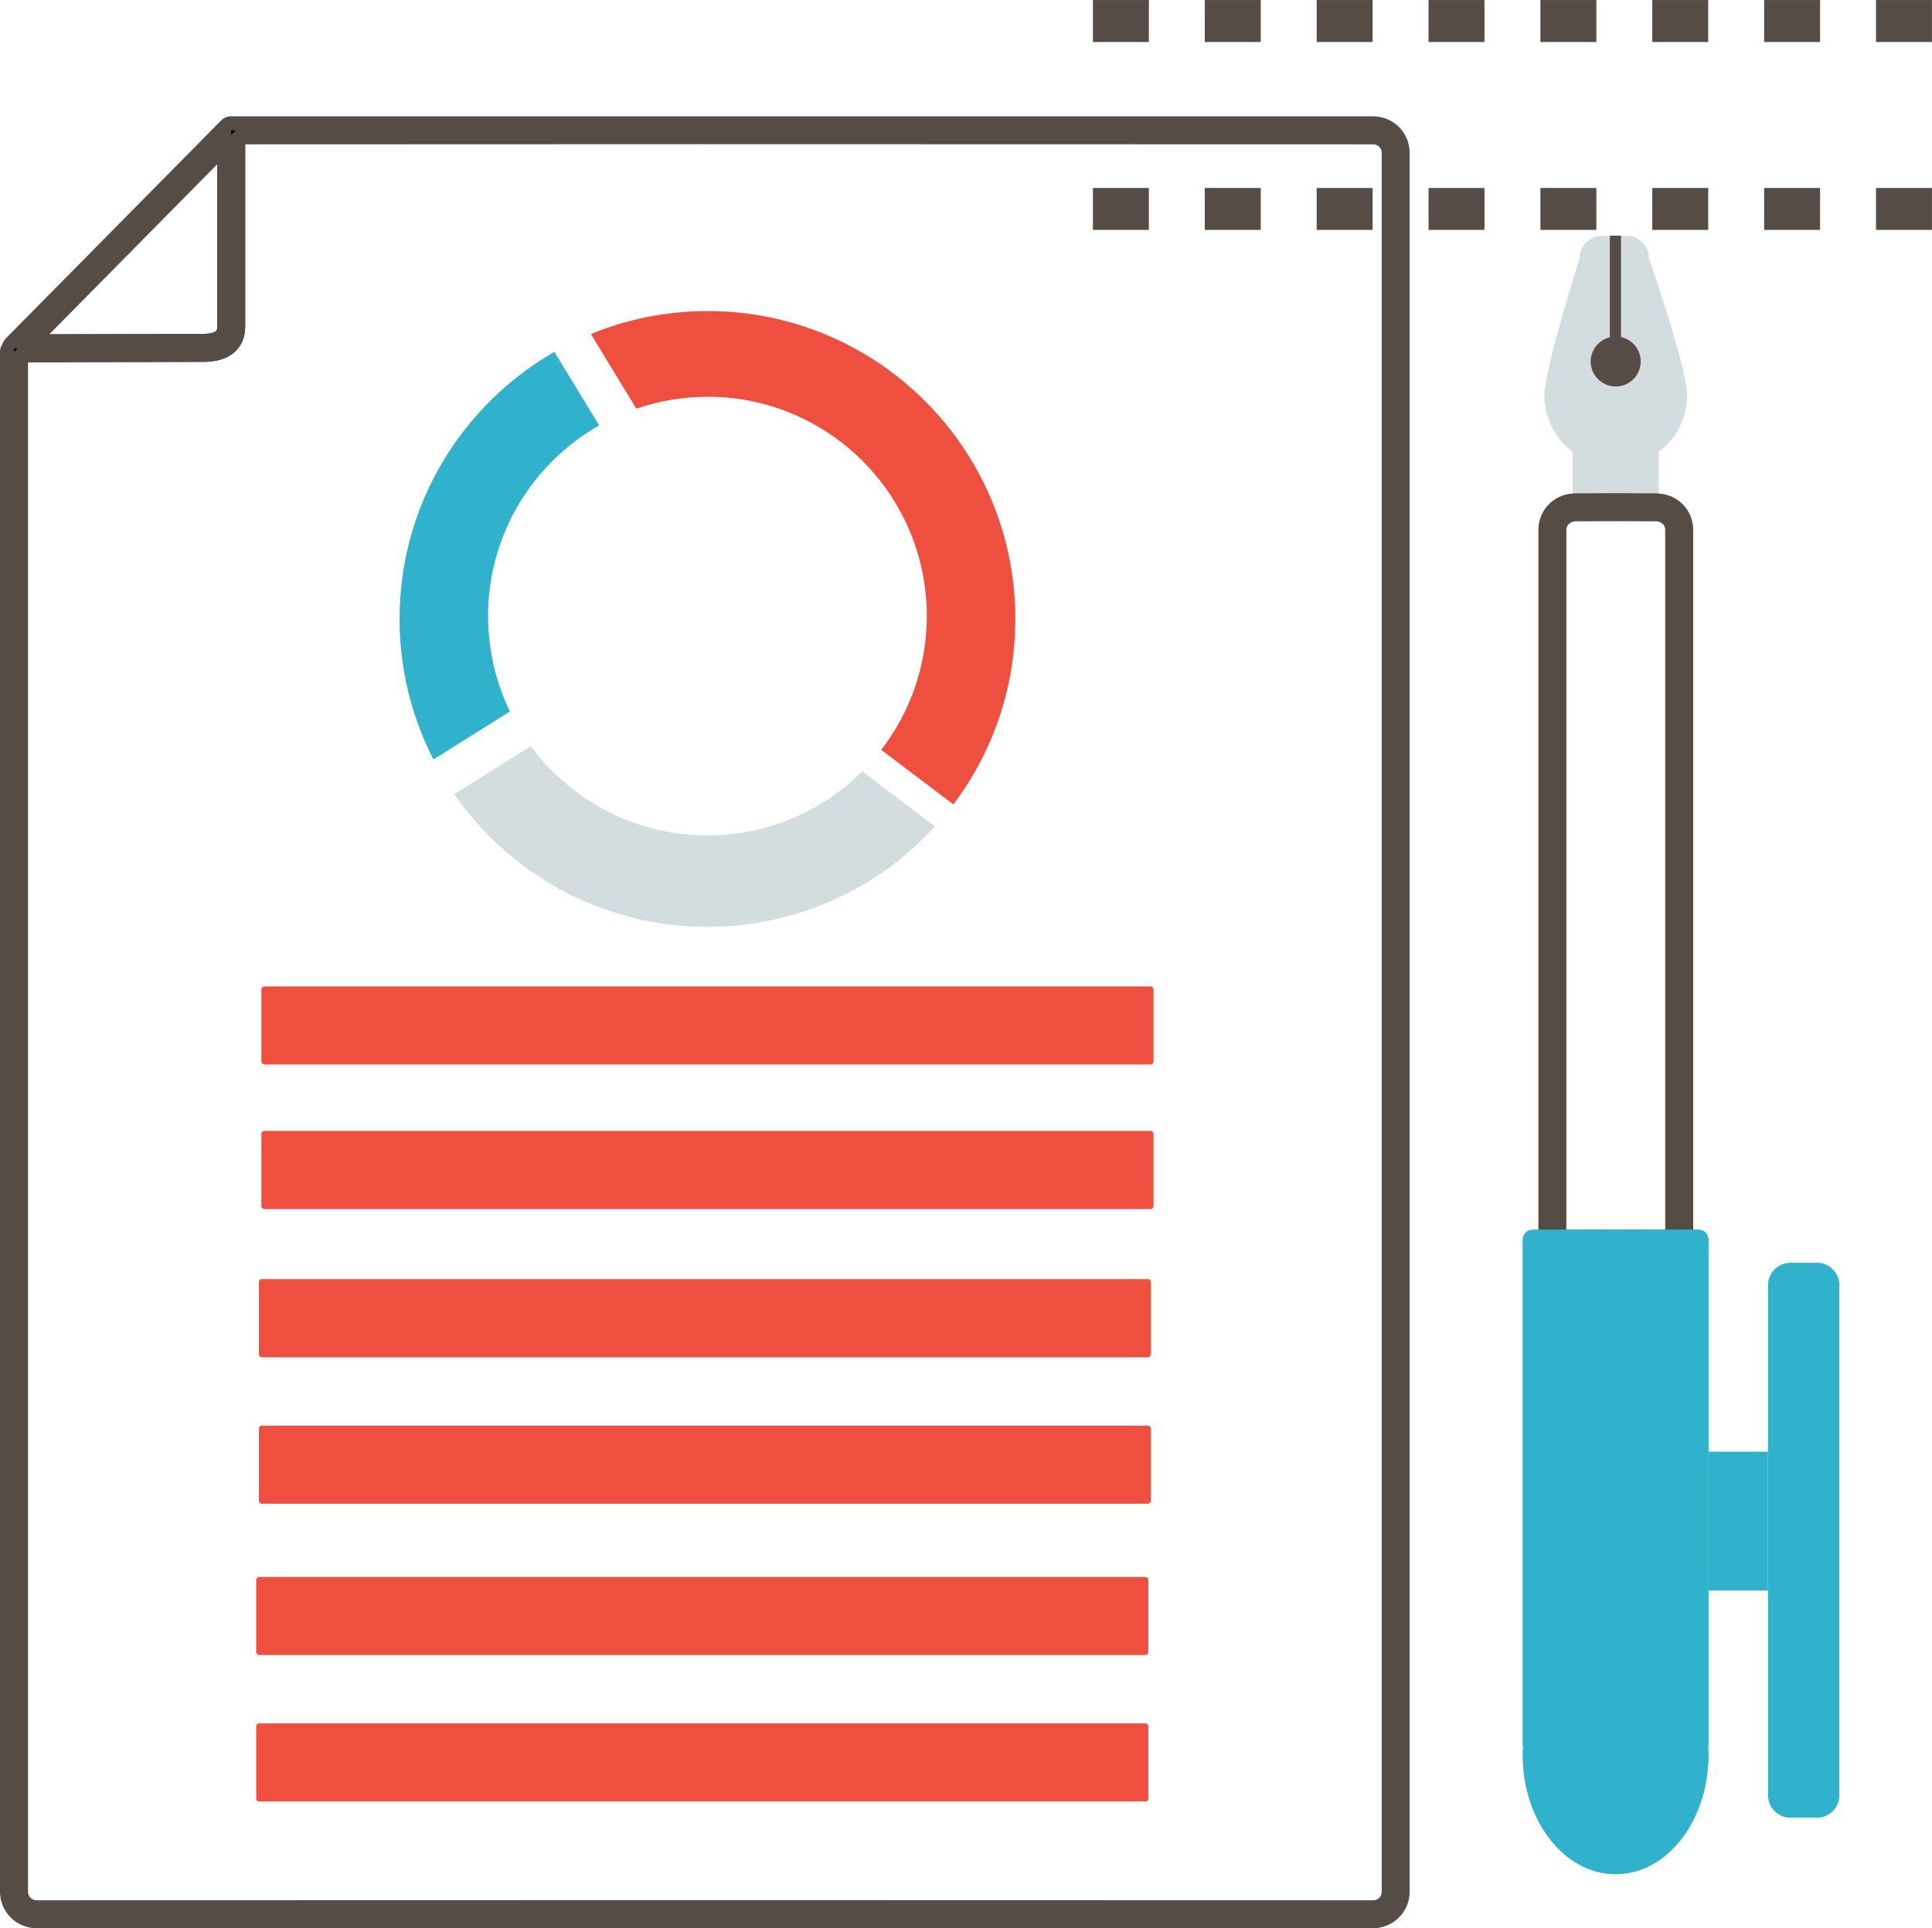
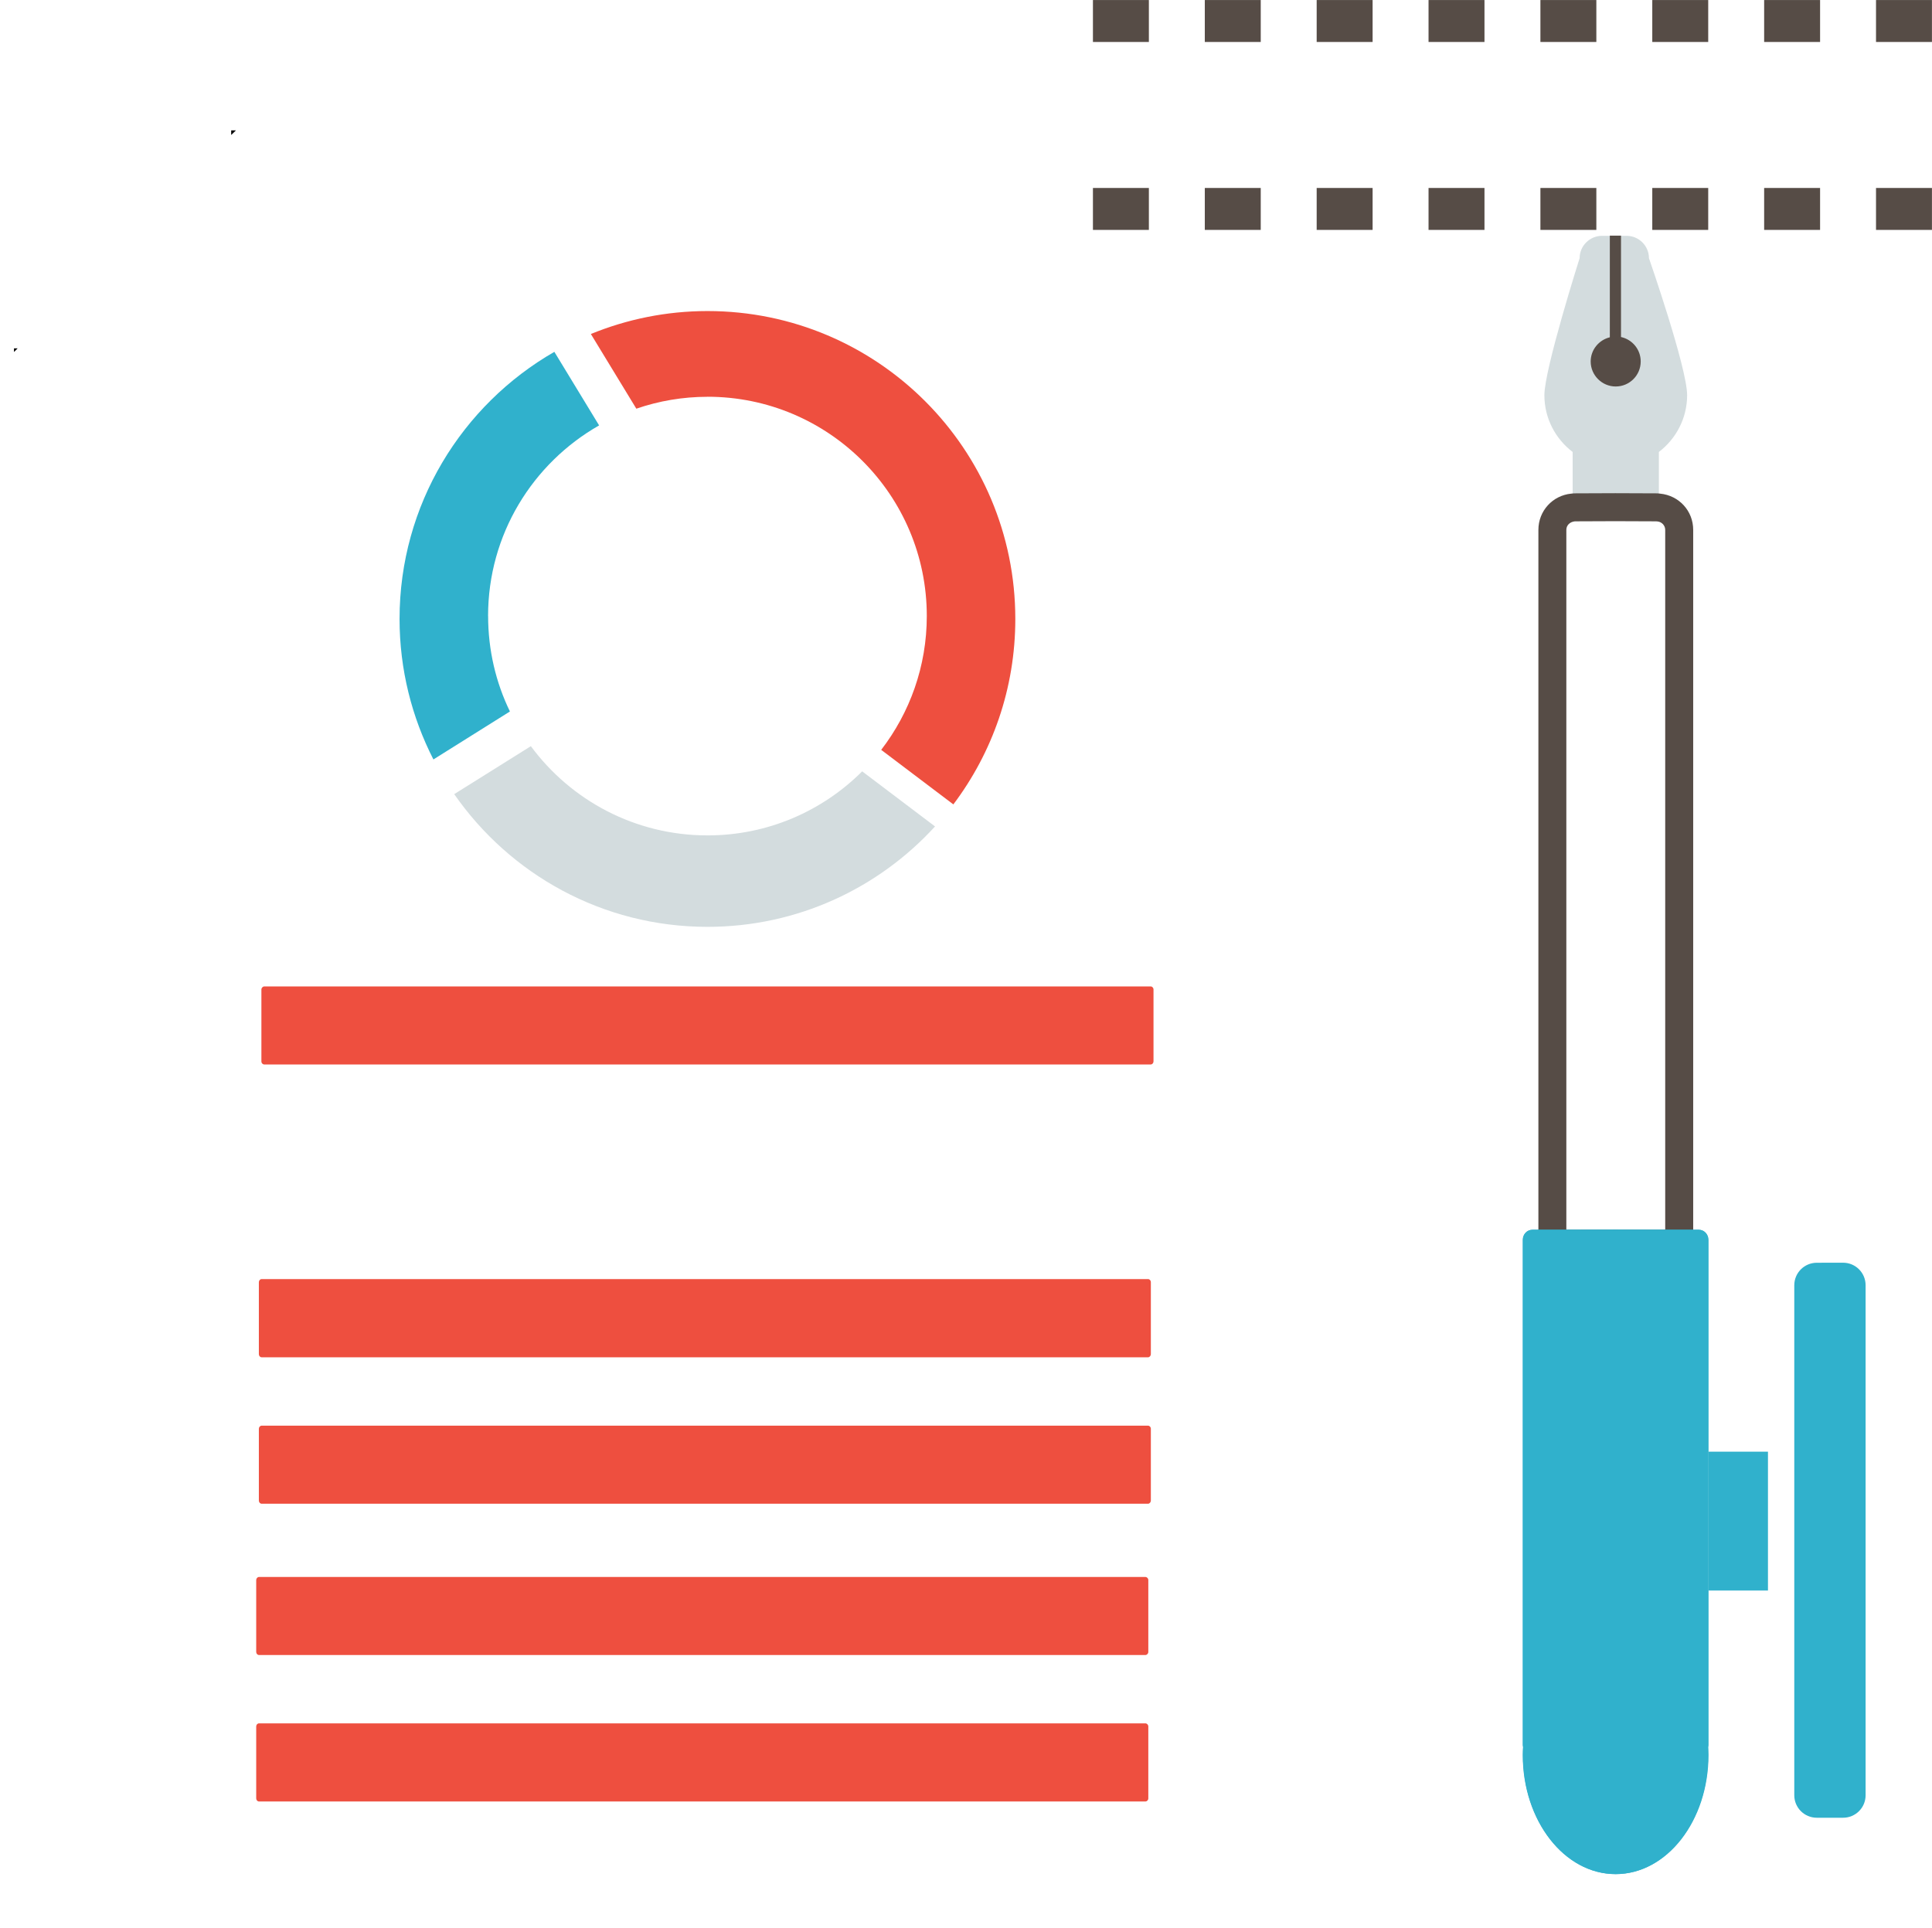
<svg xmlns="http://www.w3.org/2000/svg" xmlns:ns1="http://www.inkscape.org/namespaces/inkscape" xmlns:ns2="http://sodipodi.sourceforge.net/DTD/sodipodi-0.dtd" width="48.736mm" height="48.644mm" viewBox="0 0 48.736 48.644" version="1.1" id="svg4691" ns1:version="0.92.4 (5da689c313, 2019-01-14)" ns2:docname="content-creation.svg">
  <defs id="defs4685" />
  <g ns1:label="Layer 1" ns1:groupmode="layer" id="layer1" transform="translate(-81.465,-124.511)">
-     <path d="m 86.944,128.656 -4.233,4.286 3.814,-0.007 h 0.004 c 0.279,0.007 0.374,-0.064 0.388,-0.074 0.007,-0.007 0.028,-0.032 0.028,-0.127 z m -5.08,4.995 c -0.141,0 -0.272,-0.085 -0.325,-0.219 -0.056,-0.131 -0.025,-0.282 0.074,-0.385 l 5.433,-5.5 c 0.102,-0.102 0.254,-0.131 0.385,-0.078 0.134,0.056 0.219,0.183 0.219,0.328 v 4.935 c 0,0.261 -0.081,0.473 -0.24,0.628 -0.194,0.194 -0.494,0.289 -0.889,0.279 l -4.657,0.011 v 0" style="fill:#564c46;fill-opacity:1;fill-rule:nonzero;stroke:none;stroke-width:0.035" id="path1044" ns1:connector-curvature="0" />
-     <path d="m 99.242,172.446 16.863,0.004 c 0.12,0 0.215,-0.096 0.215,-0.214 v -43.872 c 0,-0.116 -0.095,-0.212 -0.215,-0.212 v 0 l -16.863,-0.004 -11.592,0.004 v 4.597 c 0,0.254 -0.078,0.462 -0.236,0.617 -0.194,0.191 -0.476,0.286 -0.885,0.275 l -4.357,0.011 v 38.584 c 0,0.118 0.095,0.214 0.215,0.214 z m 16.863,0.709 -16.863,-0.004 -16.856,0.004 c -0.508,0 -0.921,-0.412 -0.921,-0.92 v -38.845 c 0,-0.092 0.035,-0.183 0.102,-0.247 l 0.095,-0.095 c 0.064,-0.067 0.155,-0.102 0.247,-0.102 l 4.621,-0.011 c 0.293,0.007 0.374,-0.06 0.388,-0.074 0.018,-0.018 0.025,-0.057 0.025,-0.113 v -4.833 c 0,-0.092 0.039,-0.183 0.102,-0.247 l 0.12,-0.12 c 0.067,-0.067 0.159,-0.102 0.25,-0.102 h 28.688 c 0.508,0 0.921,0.409 0.921,0.917 v 43.872 c 0,0.507 -0.413,0.92 -0.921,0.92" style="fill:#564c46;fill-opacity:1;fill-rule:nonzero;stroke:none;stroke-width:0.035" id="path1046" ns1:connector-curvature="0" />
    <path d="m 110.562,151.287 c 0,0.046 -0.032,0.078 -0.071,0.078 H 88.133 c -0.039,0 -0.074,-0.032 -0.074,-0.078 v -1.813 c 0,-0.042 0.035,-0.078 0.074,-0.078 h 22.359 c 0.039,0 0.071,0.035 0.071,0.078 v 1.813" style="fill:#ee4f3f;fill-opacity:1;fill-rule:nonzero;stroke:none;stroke-width:0.035" id="path1048" ns1:connector-curvature="0" />
-     <path d="m 110.562,154.935 c 0,0.042 -0.032,0.078 -0.071,0.078 H 88.133 c -0.039,0 -0.074,-0.035 -0.074,-0.078 v -1.817 c 0,-0.042 0.035,-0.078 0.074,-0.078 h 22.359 c 0.039,0 0.071,0.035 0.071,0.078 v 1.817" style="fill:#ee4f3f;fill-opacity:1;fill-rule:nonzero;stroke:none;stroke-width:0.035" id="path1050" ns1:connector-curvature="0" />
    <path d="m 110.495,158.674 c 0,0.042 -0.032,0.078 -0.071,0.078 H 88.066 c -0.039,0 -0.071,-0.035 -0.071,-0.078 v -1.817 c 0,-0.042 0.032,-0.078 0.071,-0.078 h 22.359 c 0.039,0 0.071,0.035 0.071,0.078 v 1.817" style="fill:#ee4f3f;fill-opacity:1;fill-rule:nonzero;stroke:none;stroke-width:0.035" id="path1052" ns1:connector-curvature="0" />
    <path d="m 110.495,162.368 c 0,0.042 -0.032,0.078 -0.071,0.078 H 88.066 c -0.039,0 -0.071,-0.035 -0.071,-0.078 v -1.813 c 0,-0.042 0.032,-0.078 0.071,-0.078 h 22.359 c 0.039,0 0.071,0.035 0.071,0.078 v 1.813" style="fill:#ee4f3f;fill-opacity:1;fill-rule:nonzero;stroke:none;stroke-width:0.035" id="path1054" ns1:connector-curvature="0" />
    <path d="m 110.432,166.185 c 0,0.042 -0.035,0.078 -0.074,0.078 H 87.999 c -0.039,0 -0.071,-0.035 -0.071,-0.078 v -1.813 c 0,-0.042 0.032,-0.078 0.071,-0.078 h 22.359 c 0.039,0 0.074,0.035 0.074,0.078 v 1.813" style="fill:#ee4f3f;fill-opacity:1;fill-rule:nonzero;stroke:none;stroke-width:0.035" id="path1056" ns1:connector-curvature="0" />
    <path d="m 110.432,169.88 c 0,0.043 -0.035,0.078 -0.074,0.078 H 87.999 c -0.039,0 -0.071,-0.035 -0.071,-0.078 v -1.815 c 0,-0.043 0.032,-0.078 0.071,-0.078 h 22.359 c 0.039,0 0.074,0.035 0.074,0.078 v 1.815" style="fill:#ee4f3f;fill-opacity:1;fill-rule:nonzero;stroke:none;stroke-width:0.035" id="path1058" ns1:connector-curvature="0" />
    <path d="m 99.312,145.586 c -1.827,0 -3.447,-0.885 -4.456,-2.251 l -1.933,1.21 c 1.404,2.021 3.739,3.348 6.389,3.348 2.272,0 4.318,-0.977 5.74,-2.533 l -1.838,-1.39 c -0.998,0.998 -2.378,1.616 -3.902,1.616" style="fill:#d3dcde;fill-opacity:1;fill-rule:nonzero;stroke:none;stroke-width:0.035" id="path1060" ns1:connector-curvature="0" />
    <path d="m 99.312,134.52 c 3.055,0 5.532,2.477 5.532,5.532 0,1.27 -0.43,2.441 -1.15,3.376 l 1.82,1.376 c 0.981,-1.302 1.563,-2.921 1.563,-4.678 0,-4.29 -3.475,-7.768 -7.765,-7.768 -1.041,0 -2.036,0.208 -2.942,0.579 l 1.147,1.884 c 0.564,-0.194 1.168,-0.3 1.796,-0.3" style="fill:#ee4f3f;fill-opacity:1;fill-rule:nonzero;stroke:none;stroke-width:0.035" id="path1062" ns1:connector-curvature="0" />
    <path d="m 93.777,140.051 c 0,-2.06 1.129,-3.856 2.801,-4.808 l -1.129,-1.856 c -2.332,1.341 -3.905,3.856 -3.905,6.738 0,1.277 0.31,2.48 0.854,3.545 l 1.93,-1.21 c -0.353,-0.727 -0.55,-1.545 -0.55,-2.409" style="fill:#30b1cc;fill-opacity:1;fill-rule:nonzero;stroke:none;stroke-width:0.035" id="path1064" ns1:connector-curvature="0" />
    <path d="m 123.255,137.31 c 0.021,0 0.039,0.004 0.056,0.007 v -1.404 c 0.43,-0.328 0.713,-0.847 0.713,-1.432 0,-0.691 -0.963,-3.457 -0.963,-3.457 0,-0.31 -0.254,-0.564 -0.564,-0.564 h -0.617 c -0.314,0 -0.568,0.254 -0.568,0.564 0,0 -0.889,2.798 -0.889,3.457 0,0.586 0.282,1.104 0.713,1.432 v 1.404 c 0.018,-0.004 0.035,-0.007 0.056,-0.007 h 2.064" style="fill:#d3dcde;fill-opacity:1;fill-rule:nonzero;stroke:none;stroke-width:0.035" id="path1066" ns1:connector-curvature="0" />
    <path d="m 122.215,137.659 -1.023,0.004 c -0.134,0.014 -0.215,0.106 -0.215,0.215 V 155.535 l 1.238,-0.004 1.256,0.004 v -17.657 c 0,-0.109 -0.085,-0.201 -0.194,-0.212 l -0.035,-0.003 z m 1.609,18.581 h -0.31 v 0 l -1.298,-0.004 -1.591,0.004 c -0.194,0 -0.353,-0.159 -0.353,-0.353 V 137.878 c 0,-0.476 0.356,-0.868 0.829,-0.914 0.035,-0.004 0.06,-0.007 0.092,-0.007 l 1.023,-0.004 1.044,0.004 c 0.025,0 0.053,0.004 0.081,0.007 0.48,0.046 0.836,0.437 0.836,0.914 v 18.009 c 0,0.194 -0.159,0.353 -0.353,0.353" style="fill:#564c46;fill-opacity:1;fill-rule:nonzero;stroke:none;stroke-width:0.035" id="path1068" ns1:connector-curvature="0" />
    <path d="m 122.356,133.013 v -2.558 h -0.282 v 2.565 c -0.275,0.067 -0.483,0.314 -0.483,0.61 0,0.349 0.286,0.631 0.631,0.631 0.349,0 0.631,-0.282 0.631,-0.631 0,-0.303 -0.212,-0.554 -0.497,-0.617" style="fill:#564c46;fill-opacity:1;fill-rule:nonzero;stroke:none;stroke-width:0.035" id="path1070" ns1:connector-curvature="0" />
    <path d="m 124.564,161.133 v 3.503 h 1.499 v -3.503 h -1.499" style="fill:#30b1cc;fill-opacity:1;fill-rule:nonzero;stroke:none;stroke-width:0.035" id="path1072" ns1:connector-curvature="0" />
    <path d="m 124.324,155.535 h -4.202 c -0.131,0 -0.24,0.113 -0.24,0.254 v 12.742 c 0,0.019 0.004,0.037 0.007,0.054 -0.004,0.067 -0.007,0.133 -0.007,0.2 0,1.659 1.048,3.005 2.342,3.005 1.291,0 2.339,-1.345 2.339,-3.005 0,-0.067 -0.004,-0.133 -0.007,-0.2 0.003,-0.017 0.007,-0.035 0.007,-0.054 v -3.894 -3.503 -5.345 c 0,-0.141 -0.109,-0.254 -0.24,-0.254" style="fill:#30b1cc;fill-opacity:1;fill-rule:nonzero;stroke:none;stroke-width:0.035" id="path1074" ns1:connector-curvature="0" />
    <path d="m 124.317,155.535 h -0.811 l -1.291,-0.003 -1.291,0.003 h -0.31 -0.497 c -0.134,0 -0.24,0.113 -0.24,0.254 v 12.742 c 0,0.019 0.004,0.037 0.007,0.054 -0.004,0.067 -0.007,0.133 -0.007,0.2 0,1.659 1.048,3.005 2.339,3.005 1.291,0 2.339,-1.345 2.339,-3.005 0,-0.067 -0.004,-0.133 -0.004,-0.2 0.004,-0.017 0.004,-0.035 0.004,-0.054 v -3.894 -3.503 -5.345 c 0,-0.141 -0.106,-0.254 -0.236,-0.254" style="fill:#30b1cc;fill-opacity:1;fill-rule:nonzero;stroke:none;stroke-width:0.035" id="path1076" ns1:connector-curvature="0" />
-     <path d="m 127.295,156.367 h -0.663 c -0.314,0 -0.568,0.254 -0.568,0.568 v 4.198 3.503 5.165 c 0,0.313 0.254,0.567 0.568,0.567 h 0.663 c 0.314,0 0.568,-0.254 0.568,-0.567 v -12.867 c 0,-0.314 -0.254,-0.568 -0.568,-0.568" style="fill:#30b1cc;fill-opacity:1;fill-rule:nonzero;stroke:none;stroke-width:0.035" id="path1078" ns1:connector-curvature="0" />
+     <path d="m 127.295,156.367 c -0.314,0 -0.568,0.254 -0.568,0.568 v 4.198 3.503 5.165 c 0,0.313 0.254,0.567 0.568,0.567 h 0.663 c 0.314,0 0.568,-0.254 0.568,-0.567 v -12.867 c 0,-0.314 -0.254,-0.568 -0.568,-0.568" style="fill:#30b1cc;fill-opacity:1;fill-rule:nonzero;stroke:none;stroke-width:0.035" id="path1078" ns1:connector-curvature="0" />
    <path d="m 87.297,127.916 0.12,-0.116 h -0.12 z" style="fill:#000000;fill-opacity:1;fill-rule:nonzero;stroke:none;stroke-width:0.035" id="path1080" ns1:connector-curvature="0" />
    <path d="m 81.818,133.391 0.092,-0.092 h -0.092 z" style="fill:#000000;fill-opacity:1;fill-rule:nonzero;stroke:none;stroke-width:0.035" id="path1082" ns1:connector-curvature="0" />
    <path d="m 110.446,130.311 h -1.411 v -1.058 h 1.411 z m 2.822,0 h -1.411 v -1.058 h 1.411 z m 2.822,0 h -1.411 v -1.058 h 1.411 z m 2.822,0 h -1.411 v -1.058 h 1.411 z m 2.822,0 h -1.411 v -1.058 h 1.411 z m 2.822,0 h -1.411 v -1.058 h 1.411 z m 2.822,0 h -1.411 v -1.058 h 1.411 z m 2.822,0 h -1.411 v -1.058 h 1.411 v 1.058" style="fill:#564c46;fill-opacity:1;fill-rule:nonzero;stroke:none;stroke-width:0.035" id="path1304" ns1:connector-curvature="0" />
    <path d="m 110.446,125.57 h -1.411 v -1.058 h 1.411 z m 2.822,0 h -1.411 v -1.058 h 1.411 z m 2.822,0 h -1.411 v -1.058 h 1.411 z m 2.822,0 h -1.411 v -1.058 h 1.411 z m 2.822,0 h -1.411 v -1.058 h 1.411 z m 2.822,0 h -1.411 v -1.058 h 1.411 z m 2.822,0 h -1.411 v -1.058 h 1.411 z m 2.822,0 h -1.411 v -1.058 h 1.411 v 1.058" style="fill:#564c46;fill-opacity:1;fill-rule:nonzero;stroke:none;stroke-width:0.035" id="path1306" ns1:connector-curvature="0" />
  </g>
</svg>